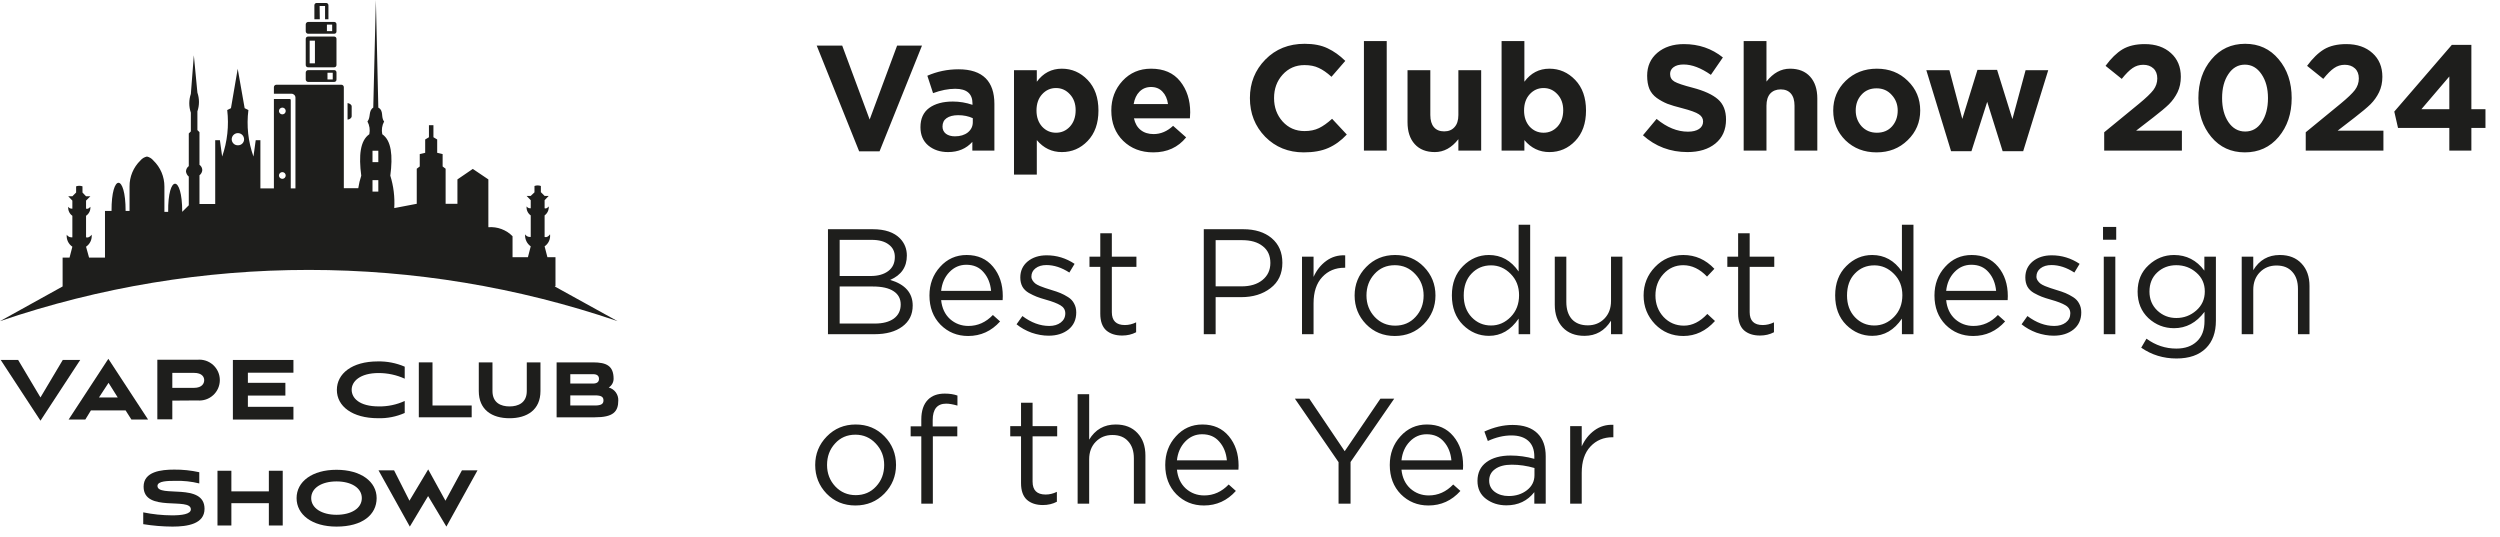
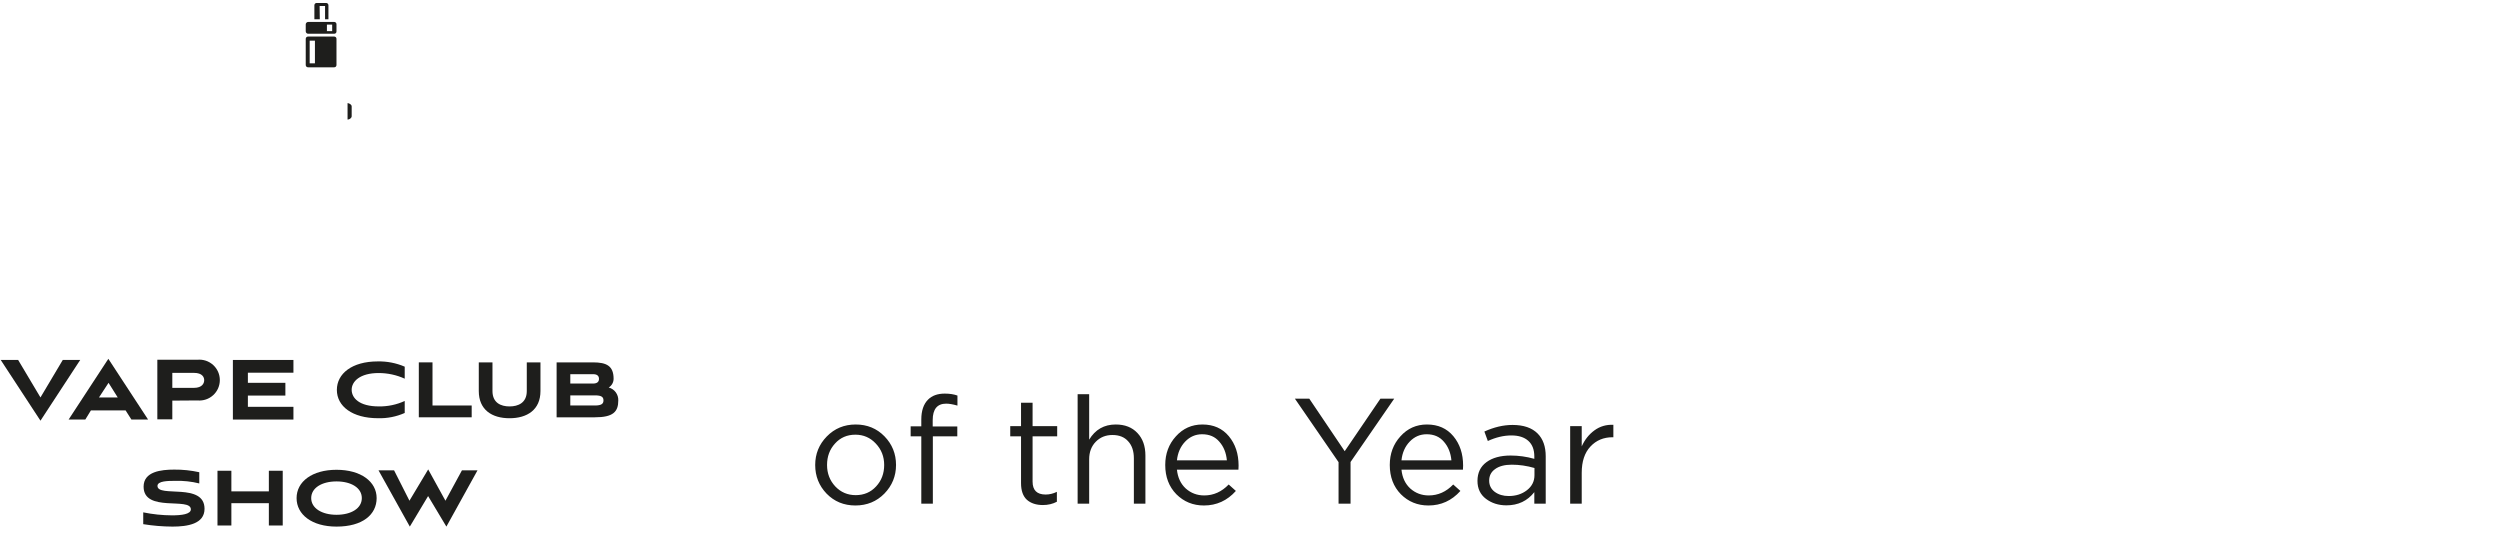
<svg xmlns="http://www.w3.org/2000/svg" width="177" height="38" viewBox="0 0 177 38" fill="none">
  <path d="M14.123 34.231C13.559 34.089 12.978 34.026 12.397 34.045C11.919 34.045 11.149 34.045 11.149 34.403C11.149 35.253 14.481 34.138 14.481 36.023C14.481 37.098 13.273 37.283 12.211 37.283C11.518 37.279 10.825 37.222 10.141 37.111V36.275C10.813 36.413 11.498 36.484 12.185 36.487C12.848 36.487 13.512 36.407 13.512 36.062C13.512 35.173 10.167 36.315 10.167 34.456C10.167 33.381 11.415 33.248 12.331 33.248C12.929 33.242 13.525 33.305 14.109 33.434V34.231H14.123Z" fill="#1E1E1C" />
  <path d="M19.035 37.205V35.625H16.381V37.205H15.398V33.329H16.381V34.789H19.035V33.329H20.017V37.205H19.035Z" fill="#1E1E1C" />
  <path d="M23.825 37.283C22.086 37.283 20.998 36.434 20.998 35.266C20.998 34.098 22.1 33.261 23.825 33.261C25.551 33.261 26.666 34.098 26.666 35.266C26.666 36.434 25.67 37.283 23.825 37.283ZM23.825 34.084C22.777 34.084 22.033 34.549 22.033 35.266C22.033 35.982 22.79 36.447 23.825 36.447C24.86 36.447 25.617 35.996 25.617 35.266C25.617 34.536 24.86 34.084 23.825 34.084Z" fill="#1E1E1C" />
  <path d="M30.343 35.066L29.015 37.283L26.799 33.301H27.901L28.989 35.451L30.316 33.234L31.537 35.451L32.705 33.301H33.807L31.604 37.283L30.276 35.066H30.343Z" fill="#1E1E1C" />
  <path d="M28.654 29.238C28.062 29.501 27.418 29.628 26.77 29.61C24.938 29.61 23.85 28.761 23.85 27.606C23.85 26.451 24.925 25.588 26.743 25.588C27.399 25.574 28.051 25.701 28.654 25.96V26.81C28.075 26.547 27.446 26.411 26.809 26.411C25.482 26.411 24.898 27.009 24.898 27.593C24.898 28.177 25.429 28.774 26.823 28.774C27.454 28.784 28.08 28.652 28.654 28.389V29.238Z" fill="#1E1E1C" />
  <path d="M29.652 29.545V25.656H30.621V28.709H33.395V29.545H29.652Z" fill="#1E1E1C" />
  <path d="M37.296 25.656H38.265V27.687C38.265 29.014 37.323 29.611 36.075 29.611C34.828 29.611 33.898 29.014 33.898 27.687V25.656H34.867V27.687C34.867 28.523 35.465 28.775 36.075 28.775C36.686 28.775 37.296 28.523 37.296 27.687V25.656Z" fill="#1E1E1C" />
  <path d="M39.408 29.545V25.656H41.983C42.952 25.656 43.443 25.908 43.443 26.824C43.442 26.947 43.409 27.067 43.349 27.174C43.288 27.28 43.202 27.37 43.098 27.435C43.298 27.488 43.473 27.608 43.596 27.774C43.719 27.941 43.782 28.144 43.775 28.35C43.775 29.16 43.403 29.545 42.116 29.545H39.408ZM40.377 26.492V27.156H41.983C42.288 27.156 42.408 27.023 42.408 26.824C42.408 26.625 42.288 26.492 41.996 26.492H40.377ZM40.377 27.992V28.709H42.116C42.581 28.709 42.726 28.589 42.726 28.35C42.726 28.111 42.594 27.992 42.116 27.992H40.377Z" fill="#1E1E1C" />
  <path d="M0.051 25.485H1.285L2.865 28.139L4.444 25.485H5.679L2.865 29.785L0.051 25.485Z" fill="#1E1E1C" />
  <path d="M8.892 29.055H6.437L6.039 29.705H4.857L7.671 25.404L10.485 29.705H9.304L8.892 29.055ZM7.008 28.139H8.335L7.685 27.104L7.008 28.139Z" fill="#1E1E1C" />
  <path d="M12.2 28.364V29.691H11.139V25.47H13.979C14.18 25.451 14.382 25.474 14.574 25.537C14.765 25.601 14.941 25.704 15.09 25.84C15.24 25.975 15.359 26.14 15.441 26.325C15.522 26.509 15.564 26.709 15.564 26.91C15.564 27.112 15.522 27.311 15.441 27.496C15.359 27.68 15.24 27.846 15.09 27.981C14.941 28.117 14.765 28.22 14.574 28.283C14.382 28.347 14.18 28.37 13.979 28.351L12.2 28.364ZM12.2 26.399V27.461H13.727C14.338 27.461 14.457 27.116 14.457 26.917C14.457 26.718 14.338 26.399 13.727 26.399H12.2Z" fill="#1E1E1C" />
  <path d="M16.488 29.705V25.485H20.775V26.387H17.55V27.104H20.205V28.006H17.55V28.803H20.775V29.705H16.488Z" fill="#1E1E1C" />
-   <path d="M39.328 20.255V18.21H38.757L38.558 17.441C38.694 17.348 38.801 17.219 38.869 17.07C38.937 16.92 38.962 16.754 38.943 16.591C38.81 16.764 38.691 16.817 38.558 16.777V15.251C38.657 15.178 38.736 15.082 38.787 14.97C38.838 14.859 38.86 14.736 38.85 14.614C38.757 14.733 38.651 14.786 38.558 14.746V14.175L38.85 13.87H38.558L38.293 13.605V13.167C38.147 13.114 37.987 13.114 37.841 13.167V13.618L37.576 13.87H37.284L37.576 14.175V14.746C37.483 14.746 37.377 14.746 37.284 14.614C37.271 14.736 37.292 14.86 37.343 14.972C37.394 15.084 37.475 15.18 37.576 15.251V16.777C37.443 16.777 37.31 16.777 37.178 16.591C37.164 16.755 37.194 16.92 37.264 17.069C37.333 17.218 37.441 17.346 37.576 17.441L37.377 18.21H36.288V16.724C36.067 16.499 35.799 16.326 35.503 16.216C35.207 16.106 34.891 16.062 34.576 16.087V12.702L33.474 11.959L32.386 12.702V14.428H31.55V11.946L31.338 11.786V10.91L30.953 10.818V9.875L30.687 9.716V8.866H30.369V9.716L30.103 9.875V10.818L29.718 10.91V11.786L29.506 11.946V14.428L27.913 14.733C27.96 13.957 27.865 13.179 27.634 12.437C27.82 11.017 27.714 9.955 27.064 9.503C27 9.196 27.047 8.877 27.196 8.601C26.944 8.296 27.196 7.844 26.785 7.619L26.612 0L26.427 7.619C26.068 7.844 26.267 8.296 26.015 8.601C26.165 8.877 26.212 9.196 26.148 9.503C25.497 9.955 25.391 11.017 25.577 12.437C25.482 12.727 25.41 13.024 25.365 13.326H24.343V6.172C24.343 6.126 24.325 6.082 24.292 6.05C24.26 6.018 24.216 5.999 24.17 5.999H19.564C19.519 5.999 19.475 6.018 19.442 6.05C19.41 6.082 19.392 6.126 19.392 6.172V6.636H20.64C20.713 6.636 20.784 6.666 20.837 6.718C20.889 6.77 20.918 6.841 20.918 6.915V13.339H20.586V7.088C20.586 7.067 20.578 7.046 20.563 7.031C20.548 7.017 20.528 7.008 20.507 7.008H19.392V13.339H18.436V9.928H18.104L17.945 11.083C17.568 10.029 17.446 8.901 17.587 7.791L17.321 7.659L16.83 4.871L16.352 7.659L16.087 7.791C16.218 8.901 16.096 10.027 15.729 11.083L15.569 9.928H15.237V14.441H14.123V12.41C14.181 12.366 14.228 12.31 14.263 12.246C14.297 12.182 14.317 12.111 14.322 12.039C14.32 11.965 14.301 11.893 14.267 11.829C14.232 11.764 14.183 11.709 14.123 11.667V9.357L13.976 9.211V7.884C14.124 7.454 14.124 6.987 13.976 6.557L13.724 3.916L13.512 6.65C13.364 7.08 13.364 7.547 13.512 7.977V9.304L13.366 9.45V11.76C13.307 11.803 13.259 11.859 13.224 11.923C13.19 11.988 13.17 12.059 13.167 12.132C13.174 12.204 13.195 12.274 13.229 12.337C13.263 12.401 13.31 12.457 13.366 12.503V14.534L12.901 14.998C12.901 12.344 11.879 12.344 11.906 14.998H11.64V13.207C11.641 12.862 11.572 12.521 11.438 12.204C11.303 11.887 11.106 11.6 10.857 11.362C10.742 11.222 10.583 11.123 10.406 11.083C10.224 11.12 10.06 11.218 9.942 11.362C9.695 11.601 9.499 11.888 9.367 12.205C9.235 12.522 9.168 12.863 9.172 13.207V14.932H8.893C8.893 12.277 7.884 12.277 7.897 14.932H7.433V18.237H6.305L6.092 17.467C6.229 17.375 6.338 17.247 6.408 17.097C6.479 16.948 6.507 16.782 6.49 16.618C6.358 16.79 6.225 16.843 6.092 16.804V15.277C6.196 15.208 6.279 15.113 6.333 15.001C6.386 14.889 6.409 14.764 6.398 14.64C6.291 14.759 6.199 14.813 6.092 14.773V14.202L6.398 13.897H6.092L5.84 13.631V13.193C5.694 13.141 5.535 13.141 5.389 13.193V13.631L5.123 13.897H4.831L5.123 14.202V14.773C5.031 14.773 4.924 14.773 4.831 14.64C4.819 14.763 4.839 14.886 4.891 14.998C4.942 15.111 5.022 15.207 5.123 15.277V16.804C4.991 16.804 4.858 16.804 4.725 16.618C4.709 16.782 4.737 16.948 4.807 17.097C4.877 17.247 4.987 17.375 5.123 17.467L4.924 18.237H4.433V20.281L0 22.737C14.172 17.901 29.549 17.901 43.721 22.737L39.275 20.281L39.328 20.255ZM19.989 7.619C20.036 7.619 20.083 7.633 20.122 7.659C20.161 7.685 20.192 7.723 20.21 7.766C20.228 7.81 20.233 7.858 20.224 7.904C20.214 7.951 20.192 7.993 20.158 8.027C20.125 8.06 20.082 8.083 20.036 8.092C19.989 8.101 19.941 8.096 19.898 8.078C19.854 8.06 19.817 8.03 19.791 7.99C19.764 7.951 19.75 7.905 19.75 7.858C19.75 7.826 19.756 7.795 19.768 7.766C19.78 7.737 19.798 7.711 19.82 7.689C19.842 7.666 19.869 7.649 19.898 7.637C19.927 7.625 19.958 7.619 19.989 7.619ZM19.989 12.185C20.02 12.185 20.052 12.191 20.081 12.203C20.11 12.215 20.136 12.232 20.158 12.255C20.18 12.277 20.198 12.303 20.21 12.332C20.222 12.361 20.228 12.392 20.228 12.424C20.228 12.487 20.203 12.548 20.158 12.592C20.113 12.637 20.052 12.662 19.989 12.662C19.926 12.662 19.865 12.637 19.82 12.592C19.775 12.548 19.75 12.487 19.75 12.424C19.75 12.392 19.756 12.361 19.768 12.332C19.78 12.303 19.798 12.277 19.82 12.255C19.842 12.232 19.869 12.215 19.898 12.203C19.927 12.191 19.958 12.185 19.989 12.185ZM16.843 10.287C16.787 10.288 16.73 10.279 16.677 10.258C16.624 10.238 16.575 10.207 16.535 10.167C16.494 10.127 16.461 10.08 16.439 10.027C16.417 9.975 16.405 9.919 16.405 9.862C16.405 9.746 16.452 9.634 16.534 9.552C16.616 9.47 16.727 9.424 16.843 9.424C16.96 9.424 17.071 9.47 17.153 9.552C17.235 9.634 17.281 9.746 17.281 9.862C17.282 9.919 17.27 9.975 17.248 10.027C17.226 10.08 17.193 10.127 17.152 10.167C17.111 10.207 17.063 10.238 17.01 10.258C16.957 10.279 16.9 10.288 16.843 10.287ZM26.785 13.565H26.373V12.755H26.785V13.565ZM26.785 11.481H26.373V10.671H26.785V11.481Z" fill="#1E1E1C" />
  <path d="M24.899 8.227V7.538C24.899 7.405 24.74 7.312 24.607 7.299V8.466C24.74 8.466 24.899 8.36 24.899 8.227Z" fill="#1E1E1C" />
-   <path d="M23.664 4.964H21.819C21.773 4.964 21.729 4.982 21.697 5.014C21.665 5.047 21.646 5.09 21.646 5.136V5.627C21.646 5.673 21.665 5.717 21.697 5.749C21.729 5.782 21.773 5.8 21.819 5.8H23.664C23.686 5.8 23.708 5.795 23.728 5.787C23.748 5.778 23.767 5.765 23.782 5.749C23.797 5.732 23.808 5.713 23.815 5.692C23.822 5.671 23.825 5.649 23.823 5.627V5.136C23.825 5.114 23.822 5.092 23.815 5.071C23.808 5.05 23.797 5.031 23.782 5.015C23.767 4.999 23.748 4.986 23.728 4.977C23.708 4.968 23.686 4.964 23.664 4.964ZM23.558 5.627H23.186V5.149H23.558V5.627Z" fill="#1E1E1C" />
  <path d="M22.629 0.423H23.014V1.365H23.253V0.37C23.253 0.328 23.236 0.287 23.206 0.258C23.176 0.228 23.136 0.211 23.093 0.211H22.404C22.364 0.214 22.327 0.233 22.3 0.262C22.273 0.291 22.258 0.33 22.258 0.37V1.365H22.642L22.629 0.423Z" fill="#1E1E1C" />
  <path d="M21.819 4.765H23.664C23.706 4.765 23.747 4.748 23.777 4.719C23.806 4.689 23.823 4.648 23.823 4.606V2.748C23.823 2.727 23.819 2.706 23.811 2.687C23.803 2.667 23.791 2.65 23.777 2.635C23.762 2.62 23.744 2.609 23.725 2.601C23.706 2.593 23.685 2.588 23.664 2.588H21.819C21.797 2.587 21.775 2.589 21.754 2.597C21.733 2.604 21.714 2.615 21.698 2.63C21.681 2.645 21.669 2.663 21.66 2.684C21.651 2.704 21.646 2.726 21.646 2.748V4.606C21.646 4.628 21.651 4.65 21.66 4.67C21.669 4.69 21.681 4.709 21.698 4.724C21.714 4.739 21.733 4.75 21.754 4.757C21.775 4.764 21.797 4.767 21.819 4.765ZM21.925 2.88H22.297V4.486H21.925V2.88Z" fill="#1E1E1C" />
  <path d="M21.819 2.39H23.664C23.686 2.39 23.708 2.386 23.728 2.377C23.748 2.368 23.767 2.355 23.782 2.339C23.797 2.323 23.808 2.304 23.815 2.283C23.822 2.262 23.825 2.24 23.823 2.218V1.727C23.825 1.705 23.822 1.683 23.815 1.662C23.808 1.641 23.797 1.622 23.782 1.605C23.767 1.589 23.748 1.576 23.728 1.567C23.708 1.559 23.686 1.554 23.664 1.554H21.819C21.773 1.554 21.729 1.572 21.697 1.605C21.665 1.637 21.646 1.681 21.646 1.727V2.218C21.646 2.264 21.665 2.307 21.697 2.34C21.729 2.372 21.773 2.39 21.819 2.39ZM23.146 1.74H23.518V2.205H23.146V1.74Z" fill="#1E1E1C" />
-   <path d="M60.828 10.714L57.823 3.228H59.628L61.572 8.463L63.515 3.228H65.277L62.272 10.714H60.828ZM67.122 10.767C66.562 10.767 66.095 10.611 65.72 10.3C65.352 9.988 65.168 9.557 65.168 9.004C65.168 8.403 65.373 7.95 65.784 7.645C66.201 7.341 66.761 7.189 67.461 7.189C67.936 7.189 68.399 7.267 68.852 7.422V7.327C68.852 6.633 68.445 6.286 67.631 6.286C67.143 6.286 66.619 6.389 66.06 6.594L65.656 5.362C66.35 5.058 67.086 4.906 67.865 4.906C68.721 4.906 69.362 5.118 69.787 5.543C70.197 5.953 70.403 6.559 70.403 7.359V10.661H68.842V10.045C68.41 10.526 67.837 10.767 67.122 10.767ZM67.61 9.652C67.985 9.652 68.29 9.56 68.523 9.376C68.757 9.185 68.874 8.944 68.874 8.654V8.367C68.569 8.226 68.226 8.155 67.844 8.155C67.49 8.155 67.214 8.226 67.015 8.367C66.824 8.502 66.729 8.7 66.729 8.962C66.729 9.174 66.81 9.344 66.973 9.472C67.136 9.592 67.348 9.652 67.61 9.652ZM71.791 12.36V4.969H73.406V5.787C73.859 5.171 74.45 4.863 75.179 4.863C75.887 4.863 76.496 5.129 77.005 5.66C77.515 6.191 77.77 6.913 77.77 7.826C77.77 8.732 77.515 9.45 77.005 9.981C76.502 10.505 75.894 10.767 75.179 10.767C74.471 10.767 73.88 10.484 73.406 9.918V12.36H71.791ZM73.777 8.962C74.046 9.252 74.375 9.397 74.765 9.397C75.154 9.397 75.483 9.252 75.752 8.962C76.021 8.665 76.156 8.279 76.156 7.805C76.156 7.344 76.021 6.969 75.752 6.679C75.483 6.382 75.154 6.233 74.765 6.233C74.375 6.233 74.046 6.382 73.777 6.679C73.515 6.969 73.384 7.351 73.384 7.826C73.384 8.286 73.515 8.665 73.777 8.962ZM81.654 10.788C80.79 10.788 80.079 10.516 79.52 9.971C78.96 9.419 78.681 8.704 78.681 7.826C78.681 6.998 78.946 6.297 79.477 5.723C80.008 5.15 80.681 4.863 81.495 4.863C82.394 4.863 83.08 5.161 83.555 5.755C84.029 6.35 84.266 7.082 84.266 7.953C84.266 8.038 84.259 8.18 84.245 8.378H80.284C80.362 8.739 80.521 9.015 80.762 9.206C81.003 9.397 81.307 9.493 81.675 9.493C82.178 9.493 82.638 9.298 83.055 8.909L83.979 9.726C83.406 10.434 82.631 10.788 81.654 10.788ZM80.263 7.369H82.695C82.645 7.001 82.514 6.707 82.302 6.488C82.096 6.268 81.827 6.159 81.495 6.159C81.169 6.159 80.897 6.268 80.677 6.488C80.465 6.7 80.327 6.994 80.263 7.369ZM92.305 10.788C91.215 10.788 90.305 10.42 89.576 9.684C88.854 8.941 88.493 8.028 88.493 6.944C88.493 5.868 88.858 4.959 89.587 4.216C90.316 3.472 91.243 3.101 92.369 3.101C93.013 3.101 93.555 3.207 93.993 3.419C94.432 3.624 94.85 3.922 95.246 4.311L94.269 5.437C93.951 5.146 93.65 4.938 93.367 4.81C93.091 4.676 92.755 4.608 92.358 4.608C91.735 4.608 91.218 4.835 90.808 5.288C90.404 5.734 90.203 6.286 90.203 6.944C90.203 7.596 90.404 8.148 90.808 8.601C91.218 9.054 91.735 9.28 92.358 9.28C92.755 9.28 93.098 9.21 93.388 9.068C93.678 8.927 93.986 8.707 94.312 8.41L95.353 9.525C94.949 9.957 94.51 10.275 94.036 10.48C93.569 10.686 92.992 10.788 92.305 10.788ZM96.566 10.661V2.909H98.18V10.661H96.566ZM101.586 10.767C100.977 10.767 100.503 10.579 100.163 10.204C99.823 9.829 99.653 9.312 99.653 8.654V4.969H101.267V8.144C101.267 8.52 101.352 8.806 101.522 9.004C101.692 9.203 101.933 9.302 102.244 9.302C102.556 9.302 102.8 9.203 102.977 9.004C103.161 8.806 103.253 8.52 103.253 8.144V4.969H104.867V10.661H103.253V9.854C102.779 10.463 102.223 10.767 101.586 10.767ZM109.699 10.767C108.991 10.767 108.4 10.484 107.926 9.918V10.661H106.312V2.909H107.926V5.787C108.379 5.171 108.97 4.863 109.699 4.863C110.407 4.863 111.016 5.129 111.525 5.66C112.035 6.191 112.29 6.913 112.29 7.826C112.29 8.732 112.035 9.45 111.525 9.981C111.023 10.505 110.414 10.767 109.699 10.767ZM108.297 8.962C108.566 9.252 108.895 9.397 109.285 9.397C109.674 9.397 110.003 9.252 110.272 8.962C110.541 8.665 110.676 8.279 110.676 7.805C110.676 7.344 110.541 6.969 110.272 6.679C110.003 6.382 109.674 6.233 109.285 6.233C108.895 6.233 108.566 6.382 108.297 6.679C108.035 6.969 107.904 7.351 107.904 7.826C107.904 8.286 108.035 8.665 108.297 8.962ZM119.474 10.767C118.257 10.767 117.205 10.371 116.321 9.578L117.287 8.42C118.016 9.022 118.756 9.323 119.506 9.323C119.839 9.323 120.101 9.259 120.292 9.132C120.483 9.004 120.579 8.827 120.579 8.601C120.579 8.389 120.479 8.219 120.281 8.091C120.083 7.957 119.683 7.812 119.081 7.656C118.657 7.55 118.313 7.447 118.051 7.348C117.789 7.242 117.538 7.104 117.297 6.934C117.064 6.764 116.89 6.552 116.777 6.297C116.671 6.035 116.618 5.723 116.618 5.362C116.618 4.69 116.859 4.148 117.34 3.738C117.828 3.327 118.455 3.122 119.219 3.122C120.274 3.122 121.194 3.437 121.98 4.067L121.131 5.299C120.43 4.81 119.786 4.566 119.198 4.566C118.894 4.566 118.657 4.63 118.487 4.757C118.324 4.877 118.243 5.037 118.243 5.235C118.243 5.476 118.345 5.656 118.55 5.776C118.756 5.897 119.188 6.042 119.846 6.212C120.653 6.424 121.248 6.697 121.63 7.029C122.012 7.362 122.203 7.84 122.203 8.463C122.203 9.185 121.952 9.751 121.449 10.162C120.954 10.565 120.295 10.767 119.474 10.767ZM123.452 10.661V2.909H125.066V5.776C125.541 5.168 126.096 4.863 126.733 4.863C127.342 4.863 127.817 5.051 128.156 5.426C128.496 5.801 128.666 6.318 128.666 6.976V10.661H127.052V7.486C127.052 7.111 126.967 6.824 126.797 6.626C126.627 6.428 126.387 6.329 126.075 6.329C125.764 6.329 125.516 6.428 125.332 6.626C125.155 6.824 125.066 7.111 125.066 7.486V10.661H123.452ZM135.059 9.928C134.471 10.502 133.739 10.788 132.861 10.788C131.983 10.788 131.25 10.505 130.663 9.939C130.082 9.365 129.792 8.661 129.792 7.826C129.792 6.998 130.086 6.297 130.673 5.723C131.268 5.15 132.004 4.863 132.882 4.863C133.76 4.863 134.489 5.15 135.069 5.723C135.657 6.29 135.951 6.99 135.951 7.826C135.951 8.654 135.653 9.355 135.059 9.928ZM132.882 9.397C133.328 9.397 133.685 9.249 133.954 8.951C134.223 8.647 134.358 8.272 134.358 7.826C134.358 7.394 134.216 7.026 133.933 6.721C133.657 6.41 133.3 6.254 132.861 6.254C132.415 6.254 132.057 6.406 131.788 6.711C131.519 7.008 131.385 7.38 131.385 7.826C131.385 8.258 131.523 8.629 131.799 8.941C132.082 9.245 132.443 9.397 132.882 9.397ZM138.135 10.703L136.383 4.969H138.018L138.931 8.42L140.003 4.948H141.394L142.478 8.431L143.412 4.969H145.015L143.242 10.703H141.787L140.694 7.21L139.579 10.703H138.135ZM148.977 10.661V9.365L151.451 7.337C151.94 6.934 152.276 6.612 152.46 6.371C152.644 6.123 152.736 5.851 152.736 5.553C152.736 5.249 152.644 5.012 152.46 4.842C152.276 4.672 152.036 4.587 151.738 4.587C151.462 4.587 151.211 4.665 150.984 4.821C150.765 4.969 150.51 5.224 150.22 5.585L149.073 4.662C149.462 4.131 149.862 3.741 150.273 3.493C150.691 3.246 151.214 3.122 151.844 3.122C152.616 3.122 153.235 3.334 153.703 3.759C154.17 4.177 154.403 4.736 154.403 5.437C154.403 5.84 154.326 6.205 154.17 6.53C154.014 6.849 153.812 7.132 153.565 7.38C153.317 7.62 152.945 7.932 152.45 8.314L151.239 9.249H154.478V10.661H148.977ZM161.327 9.695C160.711 10.424 159.915 10.788 158.938 10.788C157.961 10.788 157.168 10.424 156.559 9.695C155.951 8.965 155.646 8.049 155.646 6.944C155.646 5.847 155.954 4.934 156.57 4.205C157.186 3.469 157.982 3.101 158.959 3.101C159.929 3.101 160.718 3.465 161.327 4.194C161.943 4.923 162.251 5.84 162.251 6.944C162.251 8.042 161.943 8.958 161.327 9.695ZM157.77 8.643C158.074 9.089 158.471 9.312 158.959 9.312C159.448 9.312 159.837 9.093 160.127 8.654C160.425 8.208 160.573 7.638 160.573 6.944C160.573 6.265 160.421 5.702 160.117 5.256C159.812 4.803 159.419 4.577 158.938 4.577C158.457 4.577 158.067 4.8 157.77 5.246C157.473 5.684 157.324 6.251 157.324 6.944C157.324 7.631 157.473 8.197 157.77 8.643ZM163.246 10.661V9.365L165.72 7.337C166.208 6.934 166.545 6.612 166.729 6.371C166.913 6.123 167.005 5.851 167.005 5.553C167.005 5.249 166.913 5.012 166.729 4.842C166.545 4.672 166.304 4.587 166.007 4.587C165.731 4.587 165.479 4.665 165.253 4.821C165.033 4.969 164.778 5.224 164.488 5.585L163.341 4.662C163.731 4.131 164.131 3.741 164.541 3.493C164.959 3.246 165.483 3.122 166.113 3.122C166.884 3.122 167.504 3.334 167.971 3.759C168.438 4.177 168.672 4.736 168.672 5.437C168.672 5.84 168.594 6.205 168.438 6.53C168.283 6.849 168.081 7.132 167.833 7.38C167.585 7.62 167.214 7.932 166.718 8.314L165.508 9.249H168.746V10.661H163.246ZM173.412 10.661V9.058H169.78L169.515 7.9L173.592 3.175H174.973V7.73H175.971V9.058H174.973V10.661H173.412ZM171.437 7.73H173.412V5.415L171.437 7.73Z" fill="#1E1E1C" />
-   <path d="M58.62 23.661V16.228H61.784C62.655 16.228 63.302 16.448 63.727 16.886C64.046 17.219 64.205 17.623 64.205 18.097C64.205 18.904 63.812 19.477 63.026 19.817C64.088 20.136 64.619 20.741 64.619 21.633C64.619 22.263 64.375 22.758 63.886 23.119C63.398 23.48 62.743 23.661 61.922 23.661H58.62ZM59.448 19.541H61.646C62.163 19.541 62.577 19.424 62.888 19.191C63.2 18.957 63.355 18.624 63.355 18.192C63.355 17.817 63.21 17.523 62.92 17.311C62.637 17.092 62.233 16.982 61.709 16.982H59.448V19.541ZM59.448 22.907H61.943C62.509 22.907 62.955 22.79 63.281 22.557C63.607 22.316 63.77 21.983 63.77 21.558C63.77 21.148 63.6 20.833 63.26 20.613C62.927 20.394 62.439 20.284 61.794 20.284H59.448V22.907ZM66.633 21.25C66.69 21.81 66.898 22.256 67.26 22.588C67.628 22.914 68.063 23.077 68.566 23.077C69.224 23.077 69.801 22.819 70.296 22.302L70.806 22.758C70.19 23.445 69.436 23.788 68.544 23.788C67.773 23.788 67.121 23.523 66.591 22.992C66.067 22.454 65.805 21.764 65.805 20.921C65.805 20.121 66.056 19.445 66.559 18.893C67.061 18.334 67.688 18.054 68.438 18.054C69.224 18.054 69.847 18.331 70.307 18.883C70.767 19.435 70.997 20.128 70.997 20.964C70.997 21.07 70.994 21.166 70.987 21.25H66.633ZM66.633 20.592H70.169C70.119 20.061 69.942 19.622 69.638 19.276C69.341 18.922 68.934 18.745 68.417 18.745C67.95 18.745 67.55 18.918 67.217 19.265C66.884 19.612 66.69 20.054 66.633 20.592ZM74.244 23.767C73.848 23.767 73.444 23.696 73.034 23.555C72.63 23.406 72.276 23.208 71.972 22.96L72.386 22.376C73.009 22.843 73.643 23.077 74.287 23.077C74.62 23.077 74.892 22.995 75.104 22.833C75.317 22.67 75.423 22.454 75.423 22.185C75.423 21.937 75.306 21.746 75.073 21.611C74.846 21.477 74.506 21.346 74.053 21.219C73.777 21.141 73.558 21.07 73.395 21.006C73.232 20.943 73.048 20.854 72.843 20.741C72.637 20.62 72.485 20.472 72.386 20.295C72.287 20.111 72.237 19.895 72.237 19.647C72.237 19.18 72.411 18.801 72.758 18.511C73.112 18.221 73.561 18.076 74.106 18.076C74.814 18.076 75.472 18.277 76.081 18.681L75.71 19.297C75.165 18.943 74.623 18.766 74.085 18.766C73.766 18.766 73.508 18.844 73.31 18.999C73.119 19.148 73.023 19.343 73.023 19.583C73.023 19.683 73.052 19.775 73.108 19.86C73.165 19.945 73.228 20.015 73.299 20.072C73.37 20.128 73.48 20.189 73.628 20.252C73.784 20.316 73.908 20.362 74 20.39C74.092 20.419 74.237 20.465 74.435 20.529C74.697 20.606 74.913 20.681 75.083 20.752C75.253 20.822 75.433 20.918 75.625 21.038C75.816 21.159 75.957 21.311 76.049 21.495C76.148 21.672 76.198 21.881 76.198 22.121C76.198 22.631 76.014 23.034 75.646 23.332C75.278 23.622 74.811 23.767 74.244 23.767ZM79.45 23.756C78.976 23.756 78.597 23.633 78.314 23.385C78.038 23.13 77.9 22.737 77.9 22.206V18.893H77.135V18.171H77.9V16.515H78.718V18.171H80.459V18.893H78.718V22.1C78.718 22.709 79.025 23.013 79.641 23.013C79.91 23.013 80.176 22.95 80.438 22.822V23.523C80.141 23.679 79.811 23.756 79.45 23.756ZM85.228 23.661V16.228H88.01C88.859 16.228 89.535 16.44 90.038 16.865C90.54 17.29 90.792 17.87 90.792 18.607C90.792 19.378 90.512 19.976 89.953 20.401C89.401 20.826 88.707 21.038 87.872 21.038H86.067V23.661H85.228ZM86.067 20.274H87.904C88.519 20.274 89.011 20.125 89.379 19.828C89.755 19.523 89.942 19.12 89.942 18.617C89.942 18.1 89.762 17.704 89.401 17.428C89.047 17.145 88.562 17.003 87.946 17.003H86.067V20.274ZM92.182 23.661V18.171H93V19.605C93.212 19.13 93.513 18.752 93.903 18.468C94.292 18.185 94.738 18.054 95.24 18.076V18.957H95.177C94.547 18.957 94.026 19.176 93.616 19.615C93.205 20.054 93 20.674 93 21.474V23.661H92.182ZM100.803 22.95C100.25 23.509 99.567 23.788 98.753 23.788C97.939 23.788 97.26 23.509 96.715 22.95C96.177 22.39 95.907 21.714 95.907 20.921C95.907 20.136 96.18 19.463 96.725 18.904C97.277 18.337 97.96 18.054 98.775 18.054C99.588 18.054 100.268 18.334 100.813 18.893C101.358 19.453 101.631 20.128 101.631 20.921C101.631 21.707 101.355 22.383 100.803 22.95ZM98.775 23.056C99.362 23.056 99.843 22.85 100.219 22.44C100.601 22.029 100.792 21.523 100.792 20.921C100.792 20.327 100.594 19.821 100.197 19.403C99.808 18.985 99.327 18.776 98.753 18.776C98.166 18.776 97.684 18.985 97.309 19.403C96.934 19.814 96.746 20.32 96.746 20.921C96.746 21.516 96.941 22.022 97.33 22.44C97.72 22.85 98.201 23.056 98.775 23.056ZM105.416 23.778C104.715 23.778 104.103 23.519 103.579 23.003C103.055 22.479 102.793 21.781 102.793 20.911C102.793 20.054 103.055 19.364 103.579 18.84C104.103 18.316 104.715 18.054 105.416 18.054C106.28 18.054 106.981 18.444 107.519 19.222V15.909H108.336V23.661H107.519V22.557C106.966 23.371 106.266 23.778 105.416 23.778ZM105.565 23.045C106.096 23.045 106.559 22.843 106.956 22.44C107.352 22.036 107.55 21.523 107.55 20.9C107.55 20.291 107.352 19.789 106.956 19.392C106.559 18.989 106.096 18.787 105.565 18.787C105.013 18.787 104.552 18.982 104.184 19.371C103.816 19.753 103.632 20.27 103.632 20.921C103.632 21.551 103.82 22.065 104.195 22.461C104.57 22.85 105.027 23.045 105.565 23.045ZM112.181 23.778C111.529 23.778 111.016 23.579 110.641 23.183C110.266 22.78 110.078 22.245 110.078 21.58V18.171H110.896V21.378C110.896 21.895 111.027 22.302 111.289 22.599C111.558 22.889 111.933 23.034 112.414 23.034C112.889 23.034 113.281 22.875 113.593 22.557C113.904 22.238 114.06 21.824 114.06 21.314V18.171H114.867V23.661H114.06V22.705C113.614 23.42 112.988 23.778 112.181 23.778ZM119.18 23.788C118.388 23.788 117.719 23.509 117.174 22.95C116.636 22.383 116.367 21.707 116.367 20.921C116.367 20.136 116.636 19.463 117.174 18.904C117.719 18.337 118.388 18.054 119.18 18.054C120.03 18.054 120.763 18.38 121.378 19.031L120.858 19.583C120.348 19.045 119.786 18.776 119.17 18.776C118.618 18.776 118.15 18.985 117.768 19.403C117.393 19.814 117.205 20.32 117.205 20.921C117.205 21.516 117.397 22.022 117.779 22.44C118.168 22.85 118.65 23.056 119.223 23.056C119.81 23.056 120.363 22.78 120.879 22.227L121.421 22.727C120.784 23.434 120.037 23.788 119.18 23.788ZM124.609 23.756C124.135 23.756 123.756 23.633 123.473 23.385C123.197 23.13 123.059 22.737 123.059 22.206V18.893H122.295V18.171H123.059V16.515H123.877V18.171H125.618V18.893H123.877V22.1C123.877 22.709 124.185 23.013 124.801 23.013C125.07 23.013 125.335 22.95 125.597 22.822V23.523C125.3 23.679 124.971 23.756 124.609 23.756ZM132.553 23.778C131.852 23.778 131.24 23.519 130.716 23.003C130.192 22.479 129.93 21.781 129.93 20.911C129.93 20.054 130.192 19.364 130.716 18.84C131.24 18.316 131.852 18.054 132.553 18.054C133.417 18.054 134.118 18.444 134.656 19.222V15.909H135.473V23.661H134.656V22.557C134.103 23.371 133.403 23.778 132.553 23.778ZM132.702 23.045C133.233 23.045 133.696 22.843 134.093 22.44C134.489 22.036 134.687 21.523 134.687 20.9C134.687 20.291 134.489 19.789 134.093 19.392C133.696 18.989 133.233 18.787 132.702 18.787C132.15 18.787 131.689 18.982 131.321 19.371C130.953 19.753 130.769 20.27 130.769 20.921C130.769 21.551 130.957 22.065 131.332 22.461C131.707 22.85 132.164 23.045 132.702 23.045ZM137.789 21.25C137.845 21.81 138.054 22.256 138.415 22.588C138.783 22.914 139.219 23.077 139.721 23.077C140.38 23.077 140.956 22.819 141.452 22.302L141.962 22.758C141.346 23.445 140.592 23.788 139.7 23.788C138.928 23.788 138.277 23.523 137.746 22.992C137.222 22.454 136.96 21.764 136.96 20.921C136.96 20.121 137.212 19.445 137.714 18.893C138.217 18.334 138.843 18.054 139.594 18.054C140.38 18.054 141.002 18.331 141.463 18.883C141.923 19.435 142.153 20.128 142.153 20.964C142.153 21.07 142.149 21.166 142.142 21.25H137.789ZM137.789 20.592H141.325C141.275 20.061 141.098 19.622 140.794 19.276C140.496 18.922 140.089 18.745 139.573 18.745C139.105 18.745 138.705 18.918 138.373 19.265C138.04 19.612 137.845 20.054 137.789 20.592ZM145.4 23.767C145.003 23.767 144.6 23.696 144.189 23.555C143.786 23.406 143.432 23.208 143.128 22.96L143.542 22.376C144.165 22.843 144.798 23.077 145.442 23.077C145.775 23.077 146.048 22.995 146.26 22.833C146.472 22.67 146.578 22.454 146.578 22.185C146.578 21.937 146.462 21.746 146.228 21.611C146.002 21.477 145.662 21.346 145.209 21.219C144.933 21.141 144.713 21.07 144.55 21.006C144.388 20.943 144.204 20.854 143.998 20.741C143.793 20.62 143.641 20.472 143.542 20.295C143.443 20.111 143.393 19.895 143.393 19.647C143.393 19.18 143.566 18.801 143.913 18.511C144.267 18.221 144.717 18.076 145.262 18.076C145.97 18.076 146.628 18.277 147.237 18.681L146.865 19.297C146.32 18.943 145.779 18.766 145.241 18.766C144.922 18.766 144.664 18.844 144.465 18.999C144.274 19.148 144.179 19.343 144.179 19.583C144.179 19.683 144.207 19.775 144.264 19.86C144.32 19.945 144.384 20.015 144.455 20.072C144.526 20.128 144.635 20.189 144.784 20.252C144.94 20.316 145.064 20.362 145.156 20.39C145.248 20.419 145.393 20.465 145.591 20.529C145.853 20.606 146.069 20.681 146.239 20.752C146.409 20.822 146.589 20.918 146.78 21.038C146.971 21.159 147.113 21.311 147.205 21.495C147.304 21.672 147.354 21.881 147.354 22.121C147.354 22.631 147.17 23.034 146.801 23.332C146.433 23.622 145.966 23.767 145.4 23.767ZM148.894 16.971V16.069H149.828V16.971H148.894ZM148.947 23.661V18.171H149.765V23.661H148.947ZM154.094 25.381C153.166 25.381 152.334 25.126 151.598 24.616L151.97 23.979C152.614 24.447 153.318 24.68 154.083 24.68C154.699 24.68 155.184 24.51 155.538 24.171C155.899 23.838 156.079 23.357 156.079 22.727V22.079C155.499 22.85 154.78 23.236 153.924 23.236C153.23 23.236 152.625 22.999 152.108 22.525C151.598 22.043 151.343 21.417 151.343 20.645C151.343 19.874 151.602 19.251 152.119 18.776C152.635 18.295 153.237 18.054 153.924 18.054C154.801 18.054 155.516 18.422 156.069 19.159V18.171H156.886V22.705C156.886 23.534 156.653 24.181 156.185 24.648C155.697 25.137 155 25.381 154.094 25.381ZM154.083 22.514C154.621 22.514 155.092 22.337 155.495 21.983C155.899 21.629 156.1 21.18 156.1 20.635C156.1 20.09 155.899 19.644 155.495 19.297C155.099 18.95 154.628 18.776 154.083 18.776C153.545 18.776 153.092 18.95 152.724 19.297C152.363 19.637 152.182 20.086 152.182 20.645C152.182 21.183 152.366 21.629 152.734 21.983C153.11 22.337 153.559 22.514 154.083 22.514ZM158.713 23.661V18.171H159.531V19.127C159.963 18.412 160.589 18.054 161.41 18.054C162.062 18.054 162.575 18.256 162.95 18.66C163.325 19.056 163.513 19.587 163.513 20.252V23.661H162.695V20.454C162.695 19.937 162.561 19.534 162.292 19.244C162.03 18.946 161.658 18.798 161.177 18.798C160.702 18.798 160.31 18.957 159.998 19.276C159.687 19.594 159.531 20.008 159.531 20.518V23.661H158.713Z" fill="#1E1E1C" />
  <path d="M62.611 34.95C62.059 35.509 61.376 35.788 60.562 35.788C59.748 35.788 59.068 35.509 58.523 34.95C57.985 34.39 57.716 33.714 57.716 32.921C57.716 32.136 57.989 31.463 58.534 30.904C59.086 30.337 59.769 30.054 60.583 30.054C61.397 30.054 62.077 30.334 62.622 30.893C63.167 31.453 63.439 32.129 63.439 32.921C63.439 33.707 63.163 34.383 62.611 34.95ZM60.583 35.056C61.17 35.056 61.652 34.85 62.027 34.44C62.409 34.029 62.6 33.523 62.6 32.921C62.6 32.327 62.402 31.821 62.006 31.403C61.617 30.985 61.135 30.776 60.562 30.776C59.974 30.776 59.493 30.985 59.118 31.403C58.742 31.814 58.555 32.32 58.555 32.921C58.555 33.516 58.749 34.022 59.139 34.44C59.528 34.85 60.01 35.056 60.583 35.056ZM65.228 35.661V30.893H64.474V30.182H65.228V29.704C65.228 29.081 65.388 28.61 65.706 28.292C65.989 28.009 66.382 27.867 66.885 27.867C67.232 27.867 67.532 27.913 67.787 28.005V28.716C67.462 28.624 67.196 28.578 66.991 28.578C66.354 28.578 66.035 28.968 66.035 29.747V30.192H67.777V30.893H66.046V35.661H65.228ZM73.84 35.757C73.365 35.757 72.987 35.633 72.704 35.385C72.427 35.13 72.289 34.737 72.289 34.206V30.893H71.525V30.171H72.289V28.515H73.107V30.171H74.849V30.893H73.107V34.1C73.107 34.709 73.415 35.013 74.031 35.013C74.3 35.013 74.565 34.95 74.827 34.822V35.523C74.53 35.679 74.201 35.757 73.84 35.757ZM76.296 35.661V27.91H77.113V31.127C77.545 30.412 78.172 30.054 78.993 30.054C79.644 30.054 80.157 30.256 80.532 30.66C80.908 31.056 81.095 31.587 81.095 32.252V35.661H80.278V32.454C80.278 31.937 80.143 31.534 79.874 31.244C79.612 30.946 79.241 30.798 78.759 30.798C78.285 30.798 77.892 30.957 77.581 31.276C77.269 31.594 77.113 32.008 77.113 32.518V35.661H76.296ZM83.327 33.251C83.384 33.81 83.593 34.256 83.954 34.588C84.322 34.914 84.757 35.077 85.26 35.077C85.918 35.077 86.495 34.819 86.991 34.302L87.5 34.758C86.885 35.445 86.131 35.788 85.239 35.788C84.467 35.788 83.816 35.523 83.285 34.992C82.761 34.454 82.499 33.764 82.499 32.921C82.499 32.121 82.75 31.445 83.253 30.893C83.756 30.334 84.382 30.054 85.132 30.054C85.918 30.054 86.541 30.331 87.001 30.883C87.461 31.435 87.692 32.129 87.692 32.964C87.692 33.07 87.688 33.166 87.681 33.251H83.327ZM83.327 32.592H86.863C86.814 32.061 86.637 31.622 86.332 31.276C86.035 30.922 85.628 30.745 85.111 30.745C84.644 30.745 84.244 30.918 83.911 31.265C83.579 31.612 83.384 32.054 83.327 32.592ZM94.77 35.661V32.72L91.68 28.228H92.699L95.205 31.945L97.732 28.228H98.709L95.619 32.709V35.661H94.77ZM99.224 33.251C99.28 33.81 99.489 34.256 99.85 34.588C100.218 34.914 100.654 35.077 101.156 35.077C101.815 35.077 102.392 34.819 102.887 34.302L103.397 34.758C102.781 35.445 102.027 35.788 101.135 35.788C100.363 35.788 99.712 35.523 99.181 34.992C98.657 34.454 98.396 33.764 98.396 32.921C98.396 32.121 98.647 31.445 99.15 30.893C99.652 30.334 100.279 30.054 101.029 30.054C101.815 30.054 102.438 30.331 102.898 30.883C103.358 31.435 103.588 32.129 103.588 32.964C103.588 33.07 103.584 33.166 103.577 33.251H99.224ZM99.224 32.592H102.76C102.71 32.061 102.533 31.622 102.229 31.276C101.931 30.922 101.524 30.745 101.008 30.745C100.54 30.745 100.141 30.918 99.808 31.265C99.475 31.612 99.28 32.054 99.224 32.592ZM106.655 35.778C106.095 35.778 105.614 35.626 105.21 35.321C104.807 35.017 104.605 34.592 104.605 34.047C104.605 33.474 104.818 33.031 105.242 32.72C105.667 32.408 106.237 32.252 106.952 32.252C107.518 32.252 108.077 32.33 108.63 32.486V32.316C108.63 31.835 108.488 31.467 108.205 31.212C107.922 30.957 107.522 30.829 107.005 30.829C106.467 30.829 105.911 30.96 105.338 31.222L105.094 30.553C105.773 30.242 106.439 30.086 107.09 30.086C107.869 30.086 108.46 30.288 108.863 30.692C109.245 31.074 109.437 31.612 109.437 32.306V35.661H108.63V34.843C108.141 35.466 107.483 35.778 106.655 35.778ZM106.814 35.119C107.323 35.119 107.755 34.981 108.109 34.705C108.463 34.429 108.64 34.075 108.64 33.643V33.134C108.102 32.978 107.568 32.9 107.037 32.9C106.534 32.9 106.141 33.003 105.858 33.208C105.575 33.406 105.433 33.679 105.433 34.026C105.433 34.358 105.564 34.624 105.826 34.822C106.095 35.02 106.424 35.119 106.814 35.119ZM111.168 35.661V30.171H111.986V31.605C112.198 31.13 112.499 30.752 112.889 30.468C113.278 30.185 113.724 30.054 114.226 30.076V30.957H114.163C113.533 30.957 113.012 31.176 112.602 31.615C112.191 32.054 111.986 32.674 111.986 33.474V35.661H111.168Z" fill="#1E1E1C" />
</svg>